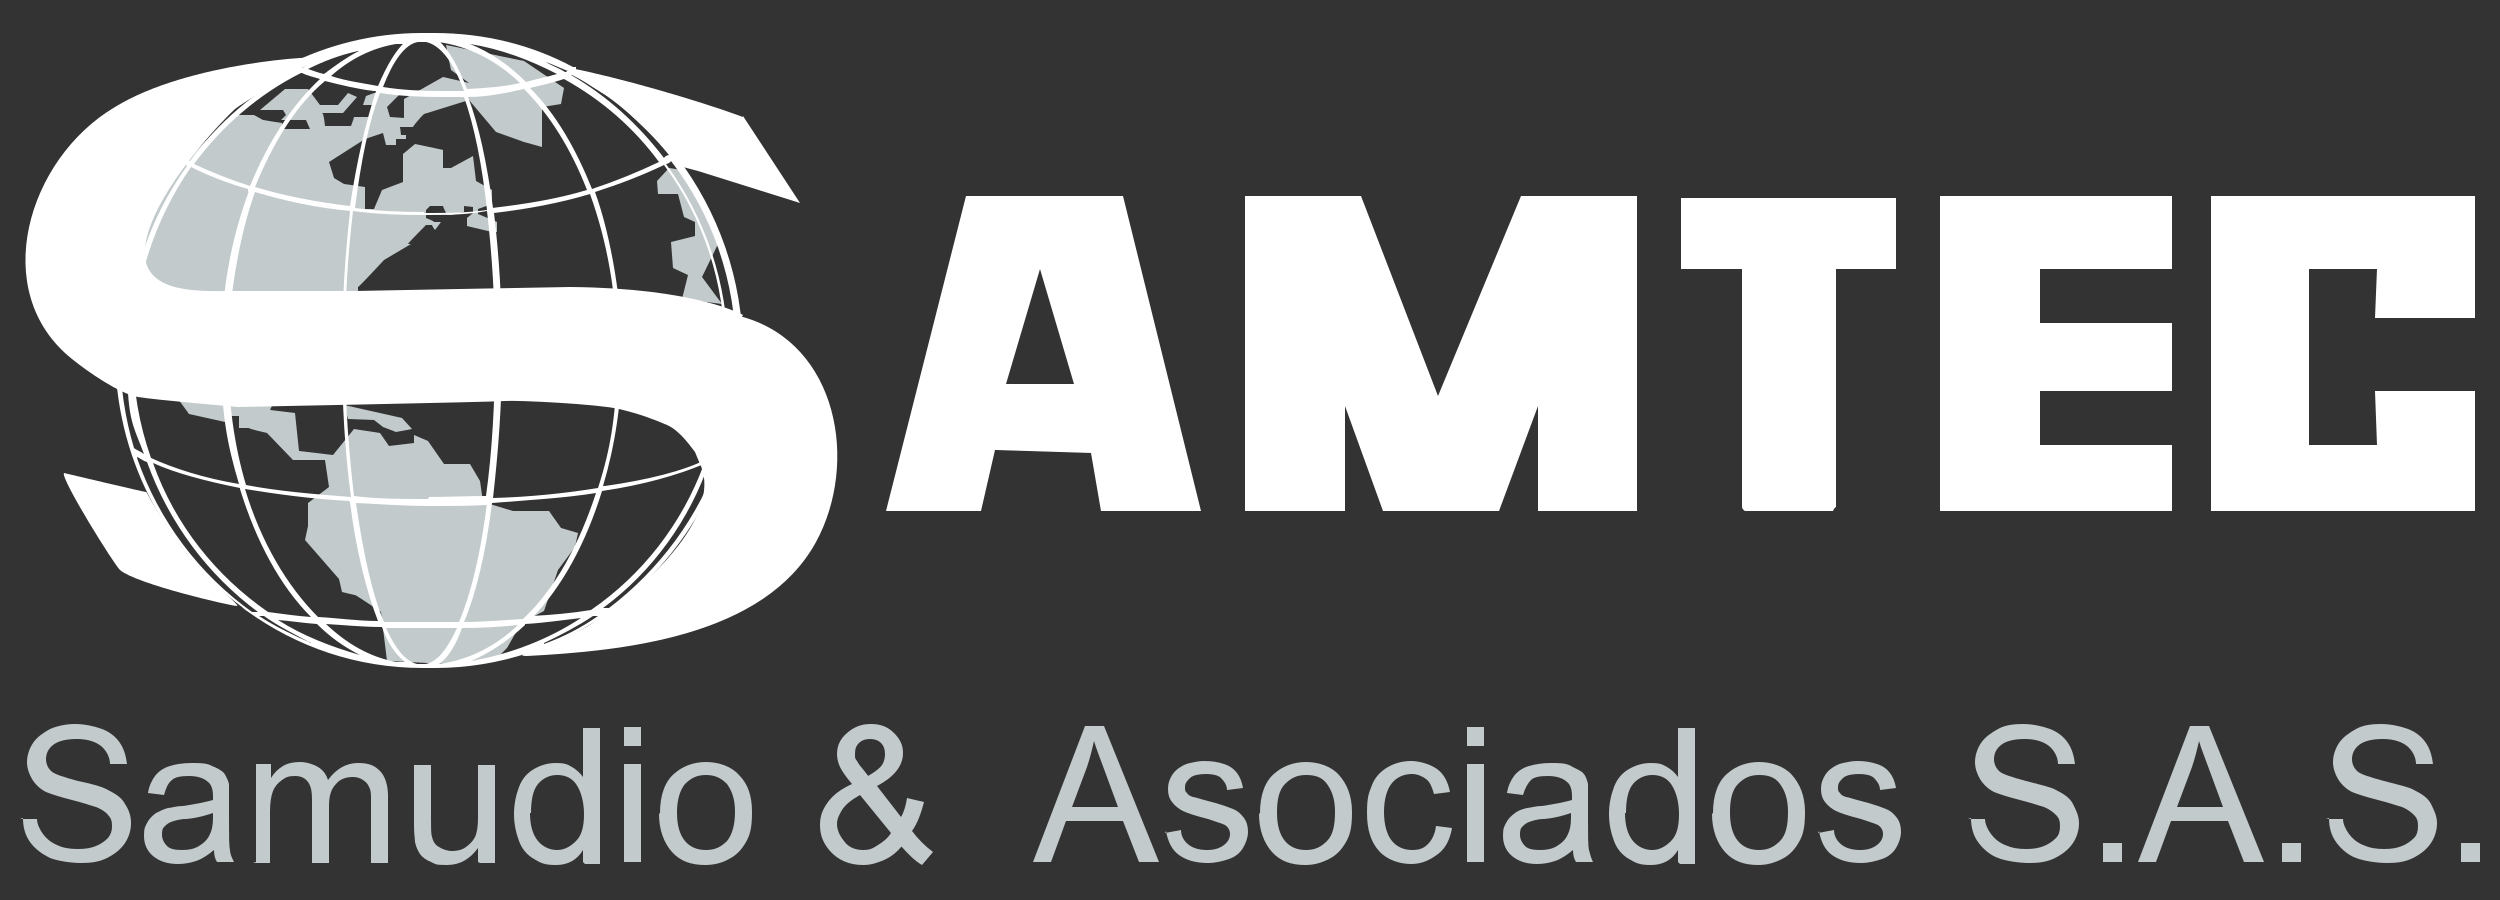
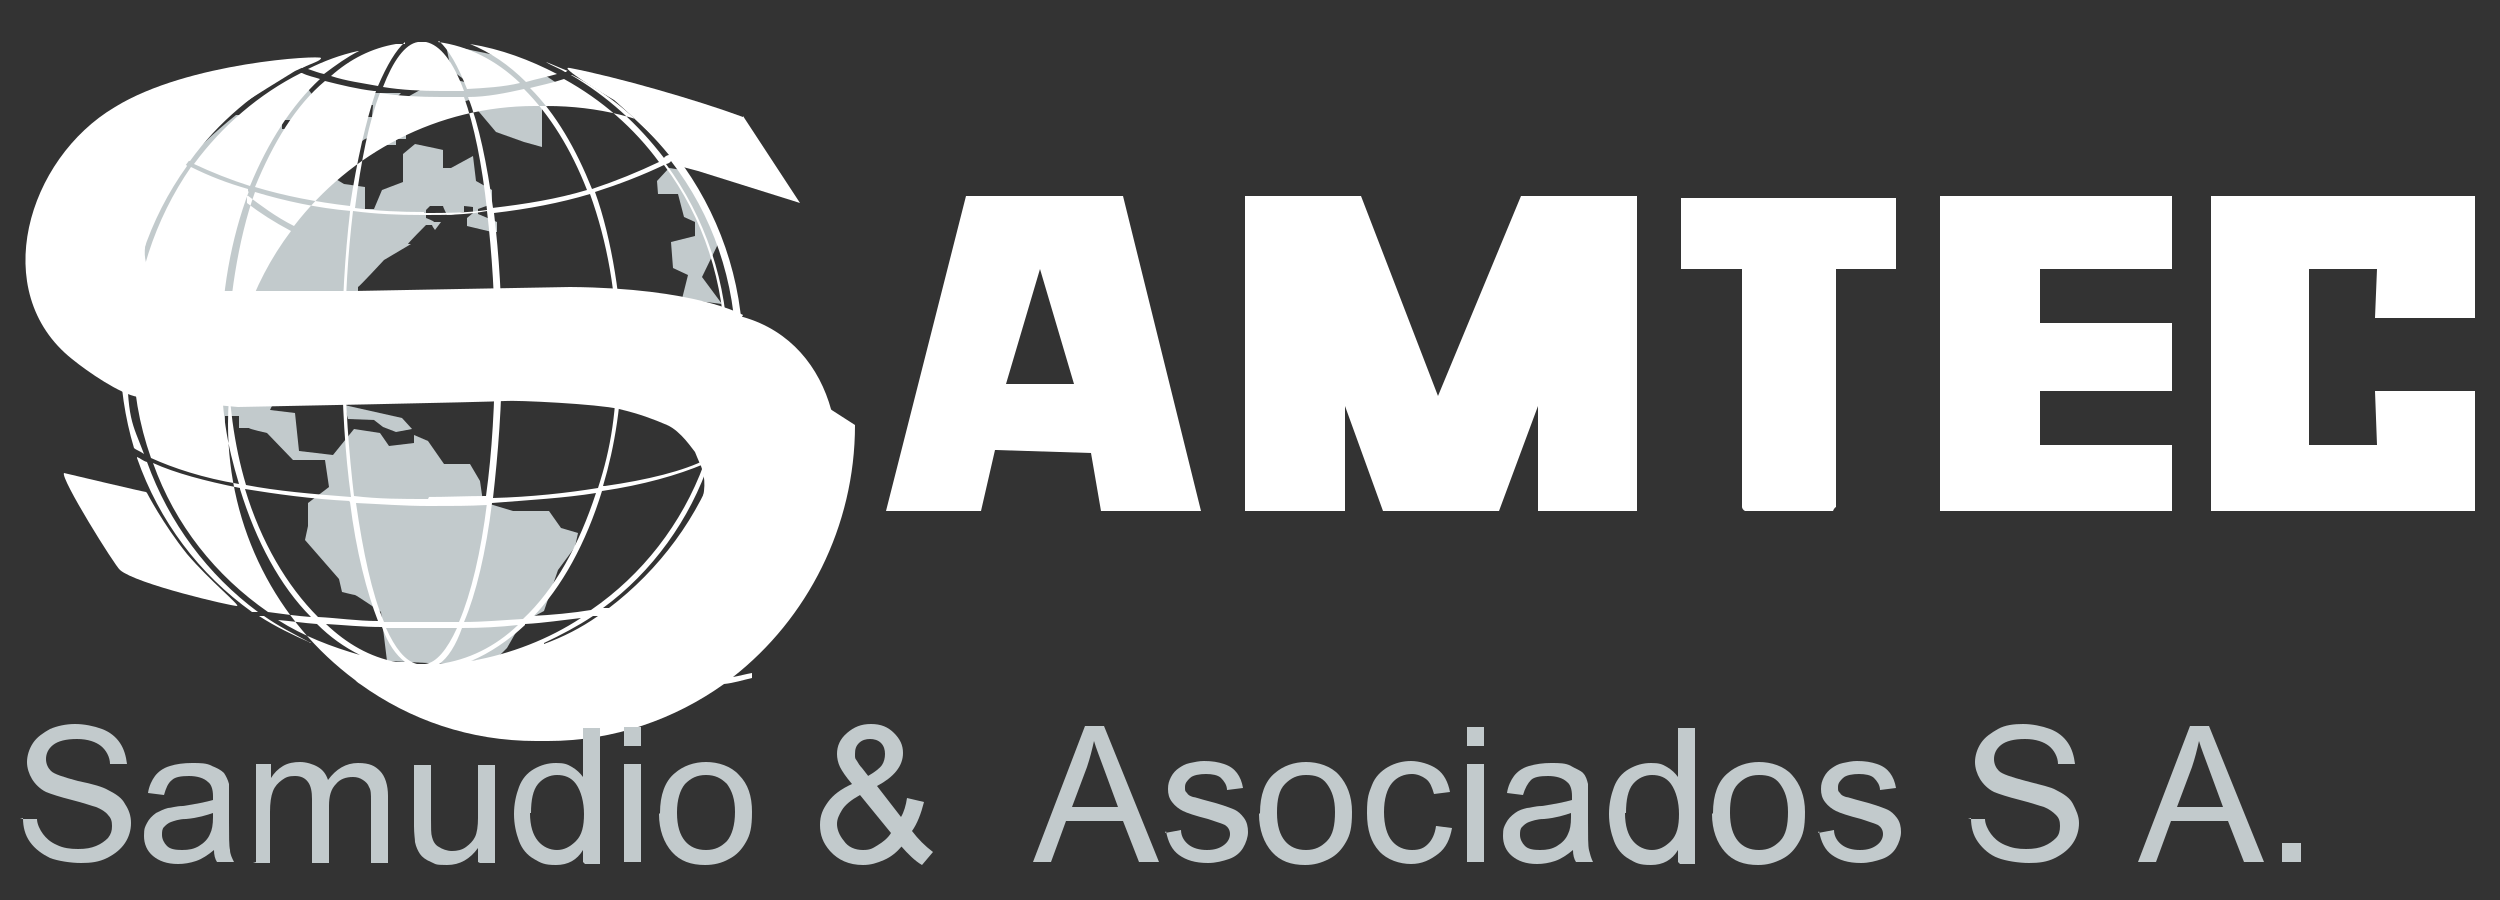
<svg xmlns="http://www.w3.org/2000/svg" id="Capa_1" version="1.1" viewBox="0 0 250 90">
  <rect x="0" y="0" width="250" height="90" fill="#333333" stroke="none" />
  <defs>
    <style>
      .st0 {
        fill: #fff;
      }

      .st1 {
        fill: #c2cacc;
      }
    </style>
  </defs>
  <g id="Azul">
    <g id="Mapa">
      <g>
        <path class="st1" d="M13.7,23.5l-1,1.4c-.8,1.4-1.4,3-1.9,4.5v1.8l1.8.8v3.4c.1,0,1.9,2.7,1.9,2.7h1.4c0,.1.1-.8.1-.8l-1.7-2.5-.4-2.5h.9l.5,2.5,2.5,3.2-.5,1.2,1.6,2.2,3.6.8v-.6h1.4v1.2h1c0,.1,1.8.5,1.8.5l2.6,2.7h3.2l.4,2.7-2.1,1.6v2.3l-.3,1.4,3.4,3.9.3,1.3s1.2.3,1.3.3,2.6,1.7,2.6,1.7l.6,4.9,6.1.3,4.9-.6,1-1,.8-1.4,1-1.3,1.9-1,1.4-4.1,1.7-2.3.3-1.4-1.7-.5-1.2-1.7h-3.6l-3-.9-.3-2.1-1-1.7h-2.6l-1.6-2.3-1.4-.6v.8l-2.5.3-.9-1.3-2.6-.4-2.1,2.6-3.4-.4-.4-3.8-2.5-.3.9-1.9-.3-1-3.1,2.3h-2.1c0-.1-.8-1.7-.8-1.7l.4-1.7,1-2.1,2.5-1.4h4.9c0-.1,0,1.3,0,1.3l1.8.8-.3-2.6,1.3-1.3,2.6-1.8v-1.2c.1,0,2.6-2.7,2.6-2.7l2.7-1.6h-.3c0-.1,1.8-1.9,1.8-1.9h.6c0,.1.3.5.3.5l.6-.8h.1-.8c0-.1-.8-.4-.8-.4v-.8l.4-.4h1.3c0,.1.4.9.4.9h.4c0-.1,0,0,0,0l1.3-.3v-.6c.1,0,.9.1.9.1v.6l-.6.5h0v.8l2.5.6h.5v-1l-1.9-.8v-.5l1.4-.5v-1.4l-1.6-.9-.3-2.5-2.2,1.2h-.8v-1.8c.1,0-2.8-.6-2.8-.6l-1.2,1v2.8l-2.1.8-.8,1.9h-.9c0,.1,0-2.2,0-2.2l-2.1-.3-1-.6-.5-1.6,3.6-2.3,1.8-.6.3,1.2h1v-.6h1v-.4h-.5c0-.1-.1-.8-.1-.8h1.3c0-.1.8-1,.8-1h0l.3-.3,4.5-1.4,2.7,3.2,2.8,1,1.8.5v-4l1.9-.3.3-1.6-4-2.7-7.8-1.6.5,2.5,1.8,1.3-2.6-.6-3.9,2.2v1.9c.1,0-1.4-.1-1.4-.1l-.3-1,1.4-1.4h-2.7l-.8.3-.3.9h1c0,.1-.1,1.2-.1,1.2h-1.8c0,.1-.3.9-.3.9h-2.6c0,.1-.1-1.3-.3-1.3s2.1,0,2.1,0l1.4-1.6-.9-.4-1,1.2h-1.8l-1.2-1.6h-2.3l-2.5,2.1h2.3l.3.5-.5.5h2.5l.4.9h-2.8v-.6c-.1,0-1.9-.3-1.9-.3l-.9-.5h-1.8c-4.3,3.4-7.9,7.5-10.6,12.3v.5h0v-.6ZM31.5,23.9l4.1.8" />
        <polygon class="st1" points="34.4 40.5 34.8 41.9 37.4 42 38.3 42.7 39.6 43.2 41.2 42.9 40.2 41.8 34.4 40.5" />
        <polygon class="st1" points="66.9 16.8 65.7 18.1 65.8 19.4 67.8 19.4 68.4 21.7 69.5 22.2 69.5 23.6 67.1 24.2 67.3 26.8 68.8 27.5 68.2 29.9 72.2 30.4 70.2 27.7 71.9 24.2 70.4 20.9 68.2 17 66.9 16.8" />
      </g>
    </g>
    <g id="S">
      <path class="st0" d="M74.3,31.5s-4.7-2.7-17.3-2.8c-.6,0-21.6.4-21.6.4h-12.4c-3.1,0-9.5.4-8.4-5s8-12.4,8.9-13.2c.6-.5,6-3.8,6-3.8,1.7-.8,2.6-1,2.6-1.3s-13.3.4-20.6,4.9C2.7,15.9-1.2,29.2,7.2,35.9c1.6,1.3,4.8,3.5,6.6,3.8s10,1,10,1c0,0,25.6-.5,26.7-.6s9.3.3,11.4.8,3.4,1,4.8,1.6,2.6,2.5,2.8,2.7c0,0,.4,1,.6,1.4,1,2.5-.3,5.6-2.7,8.5-2.8,3.5-6.6,5.7-7.4,6.6-1.3,1.3-4.3,2.3-6.1,3.1-1.3.5-2.3.8-1.2.8,9.6-.5,23.7-1.9,28.9-11.4,4.3-7.9,2.2-19.8-7.3-22.5h-.1Z" />
      <path class="st0" d="M74.3,11.6l5.7,8.7-10.2-3.2-1.9-.5c-.6-1.3-6-6.2-6.5-6.6-.9-.5-5.8-3.5-4.4-3.2,4.7.9,12.7,3.2,17.3,4.9h0Z" />
      <path class="st0" d="M14.7,49.3s1.6,3.1,4,6.1c2.3,2.7,5.4,5.2,5,5.2-.6,0-10.1-2.2-11.7-3.6-.5-.4-6-9.2-5.6-9.7,0,0,8,1.9,8.2,1.9h0Z" />
    </g>
-     <path class="st0" d="M74.3,35.3c0-7.4-2.5-14.2-6.6-19.6.4-.3.8-.5,1.2-.8v-.6c-.5.3-1,.6-1.6.9-2.6-3.4-6-6.2-9.7-8.2v-.3h-.3c-4.1-2.2-8.8-3.4-13.9-3.4s-.5,0-.6,0h-.6c-9.7,0-18.5,4.7-24.1,12-1.8-.9-3.4-2.1-4.7-3.1v.8c1.3,1,2.7,1.9,4.4,2.8-4,5.3-6.3,12-6.3,19.3,0,10.5,4.9,19.8,12.7,25.6,0,0,.3.3.5.4,5,3.6,11,5.7,17.6,5.7s.5,0,.6,0h.6c6.6,0,12.7-2.2,17.6-5.7,1-.1,1.9-.4,2.8-.6v-.5c-.6.1-1.3.3-1.9.4,7.4-5.8,12.2-15,12.2-25.2h0ZM73.7,35.3c0,3.4-.5,6.6-1.6,9.7-.3.3-.6.4-1,.6,1-3.2,1.7-6.7,1.7-10.2,0-7.1-2.3-13.7-6.2-19,.1,0,.4-.1.5-.3,4.1,5.3,6.5,12,6.5,19.3h.1ZM30.2,7.3c.6.3,1.2.4,1.8.6-2.8,2.6-5.2,6.3-7,10.7-1.9-.6-3.9-1.4-5.6-2.2,2.8-3.8,6.5-7,10.7-9.1h0ZM39.6,66.2c-2.6-.5-4.9-1.8-7-3.8,1.8.1,3.6.3,5.6.3.6,1.7,1.4,2.8,2.3,3.5h-.9ZM40.5,4.2c-.9.8-1.8,2.3-2.7,4.4-1.6-.3-3.2-.5-4.7-1,1.9-1.7,4.1-2.8,6.5-3.2h.9ZM46.2,9.1h-2.1c-1.9,0-4-.1-5.8-.4,1-2.6,2.2-4.3,3.5-4.5h.8c1.4.3,2.7,1.9,3.8,4.9h-.1ZM43.8,4.2c3,.4,5.8,1.8,8.2,4.1-1.7.4-3.5.5-5.3.6-.9-2.3-1.8-3.9-2.8-4.8h0ZM42.8,49.9c-2.6,0-5,0-7.4-.3-.5-4.3-.9-9.2-.9-14.5s.3-9.8.8-14c2.2.3,4.5.4,6.9.4s4.4,0,6.5-.4c.5,4.3.8,8.9.8,14s-.3,10.2-.9,14.5c-1.9,0-3.9.1-6,.1h.3ZM48.7,50.3c-.6,4.9-1.6,9.1-2.8,11.9h-7.5c-1.2-2.8-2.1-7-2.8-11.9,2.3.1,4.8.3,7.3.3s3.9,0,5.8-.1h.1ZM42.4,21.2c-2.3,0-4.7-.1-6.9-.4.6-4.7,1.4-8.7,2.5-11.5,1.9.3,4,.4,6.1.4h2.3c1,2.8,1.8,6.7,2.3,11.3-2.1.3-4.1.3-6.3.3ZM37.6,9.1c-1,3-1.9,6.9-2.6,11.5-3.4-.4-6.5-1-9.5-1.9,1.8-4.4,4.1-8.2,7-10.6,1.6.4,3.2.8,4.9,1h.1ZM35,21.2c-.5,4.3-.8,9.1-.8,14.1s.3,10.1.9,14.4c-3.9-.3-7.4-.6-10.5-1.2-1.2-4-1.8-8.5-1.8-13.2s1-11.4,2.7-16.1c3,.9,6.2,1.6,9.6,1.9h-.1ZM35,50.2c.6,4.9,1.7,9.1,2.8,11.9-2.1,0-4-.3-6-.4-3.1-3.1-5.7-7.5-7.3-12.8,3.1.5,6.6,1,10.5,1.2h-.1ZM38.7,62.8h7c-1,2.2-2.1,3.5-3.2,3.6h-.8c-1.2-.3-2.2-1.6-3.1-3.6h.1ZM46.2,62.8c1.9,0,3.8-.1,5.6-.3-2.3,2.2-5,3.5-7.9,3.9.9-.6,1.7-1.9,2.3-3.6h0ZM46.4,62.2c1.2-2.8,2.2-7,2.8-11.9,3.8-.3,7.3-.5,10.4-1-1.7,5.2-4.1,9.6-7.3,12.6-1.9.1-3.9.3-6,.3h0ZM49.3,49.8c.5-4.4.9-9.3.9-14.5s-.3-9.8-.8-14c3.4-.4,6.6-1,9.6-1.9,1.7,4.7,2.7,10.1,2.7,15.9s-.6,9.5-1.9,13.5c-3.1.5-6.7.9-10.5,1ZM49.3,20.8c-.6-4.4-1.4-8.3-2.5-11.1,1.9,0,3.8-.4,5.6-.8,2.6,2.6,4.7,6,6.3,10.1-3,.9-6.1,1.4-9.5,1.8h0ZM53,8.8c1.2-.3,2.2-.5,3.4-.9,3.8,2.1,7,4.9,9.5,8.3-2.1,1-4.3,1.9-6.7,2.7-1.6-4-3.6-7.5-6.2-10.1h.1ZM52.6,8.2c-1.7-1.7-3.6-3-5.6-3.8,3.1.5,6,1.6,8.7,3-1,.3-2.1.5-3.1.8ZM35.9,5.1c-1.2.6-2.3,1.4-3.5,2.3-.5-.1-1-.3-1.6-.5,1.6-.8,3.2-1.4,5-1.8h0ZM30.2,6.7h0c.4-.1.6-.3,1-.4-.4.1-.6.3-1,.5h0ZM24.9,19.1c-1.8,4.8-2.8,10.2-2.8,16.2s.6,9.1,1.8,13.1c-3.6-.6-6.6-1.6-8.8-2.6-1.2-3.4-1.8-6.9-1.8-10.6,0-6.9,2.2-13.3,5.8-18.5,1.8.9,3.6,1.6,5.7,2.2h0v.3ZM24,48.9c1.6,5.2,4,9.7,7.1,12.8-1.4-.1-2.8-.3-4.3-.5-5.2-3.6-9.3-8.7-11.5-14.9,2.2,1,5.2,1.8,8.7,2.5h0ZM31.7,62.4c1.3,1.3,2.7,2.3,4.3,3.1-2.8-.8-5.7-1.9-8.2-3.5,1.3.1,2.5.3,3.9.4ZM31.1,64.3c-1.8-.8-3.5-1.6-5.2-2.7h.5c1.4,1,3,1.8,4.5,2.6h.1ZM52.5,62.4c1.9-.1,3.8-.4,5.6-.6-3.2,2.1-7,3.6-11,4.3,1.9-.8,3.8-2.1,5.4-3.6h0ZM53.2,61.8c3-3.1,5.4-7.5,7-12.7,4.1-.6,7.6-1.6,10.2-2.7-2.2,6-6.2,11.1-11.3,14.6-1.8.3-3.9.5-6,.6h0ZM60.3,48.6c1.2-4,1.9-8.5,1.9-13.3s-1-11.4-2.7-16.1c2.5-.8,4.8-1.7,6.9-2.7,3.9,5.2,6.1,11.8,6.1,18.8s-.6,7.3-1.8,10.6c-2.3,1.2-6,2.1-10.2,2.7h-.1ZM66.9,15.5c-.1,0-.4.1-.5.3-2.6-3.4-5.7-6.2-9.3-8.3h.1c3.8,1.9,7,4.7,9.7,8h0ZM56.6,7.2h-.1c-.6-.4-1.3-.6-1.9-1,.8.3,1.4.6,2.2.9h-.1ZM29.7,6.8h0c-4.1,2.3-7.9,5.4-10.7,9.3-.1,0-.4-.1-.5-.3,3-3.9,6.9-7,11.3-8.9h0ZM18.2,16.3c.1,0,.4.1.5.3-3.8,5.3-6,11.7-6,18.6s.5,7,1.7,10.2c-.4-.3-.8-.4-1-.6-.9-3-1.4-6.3-1.4-9.6,0-7.1,2.3-13.7,6.2-19h0ZM13.7,45.7c.3.1.6.4,1,.5,2.2,6.1,6.1,11.3,11.1,15h-.6c-5.3-3.8-9.3-9.1-11.5-15.4h0ZM54.4,64.3c1.7-.8,3.4-1.7,4.9-2.7h.5c-1.7,1.2-3.5,2.1-5.4,2.8h0ZM60.9,60.8h-.6c4.9-3.6,8.7-8.8,10.7-14.8.4-.1.6-.4,1-.5-2.1,6.2-6.1,11.5-11.1,15.3Z" />
+     <path class="st0" d="M74.3,35.3c0-7.4-2.5-14.2-6.6-19.6.4-.3.8-.5,1.2-.8v-.6v-.3h-.3c-4.1-2.2-8.8-3.4-13.9-3.4s-.5,0-.6,0h-.6c-9.7,0-18.5,4.7-24.1,12-1.8-.9-3.4-2.1-4.7-3.1v.8c1.3,1,2.7,1.9,4.4,2.8-4,5.3-6.3,12-6.3,19.3,0,10.5,4.9,19.8,12.7,25.6,0,0,.3.3.5.4,5,3.6,11,5.7,17.6,5.7s.5,0,.6,0h.6c6.6,0,12.7-2.2,17.6-5.7,1-.1,1.9-.4,2.8-.6v-.5c-.6.1-1.3.3-1.9.4,7.4-5.8,12.2-15,12.2-25.2h0ZM73.7,35.3c0,3.4-.5,6.6-1.6,9.7-.3.3-.6.4-1,.6,1-3.2,1.7-6.7,1.7-10.2,0-7.1-2.3-13.7-6.2-19,.1,0,.4-.1.5-.3,4.1,5.3,6.5,12,6.5,19.3h.1ZM30.2,7.3c.6.3,1.2.4,1.8.6-2.8,2.6-5.2,6.3-7,10.7-1.9-.6-3.9-1.4-5.6-2.2,2.8-3.8,6.5-7,10.7-9.1h0ZM39.6,66.2c-2.6-.5-4.9-1.8-7-3.8,1.8.1,3.6.3,5.6.3.6,1.7,1.4,2.8,2.3,3.5h-.9ZM40.5,4.2c-.9.8-1.8,2.3-2.7,4.4-1.6-.3-3.2-.5-4.7-1,1.9-1.7,4.1-2.8,6.5-3.2h.9ZM46.2,9.1h-2.1c-1.9,0-4-.1-5.8-.4,1-2.6,2.2-4.3,3.5-4.5h.8c1.4.3,2.7,1.9,3.8,4.9h-.1ZM43.8,4.2c3,.4,5.8,1.8,8.2,4.1-1.7.4-3.5.5-5.3.6-.9-2.3-1.8-3.9-2.8-4.8h0ZM42.8,49.9c-2.6,0-5,0-7.4-.3-.5-4.3-.9-9.2-.9-14.5s.3-9.8.8-14c2.2.3,4.5.4,6.9.4s4.4,0,6.5-.4c.5,4.3.8,8.9.8,14s-.3,10.2-.9,14.5c-1.9,0-3.9.1-6,.1h.3ZM48.7,50.3c-.6,4.9-1.6,9.1-2.8,11.9h-7.5c-1.2-2.8-2.1-7-2.8-11.9,2.3.1,4.8.3,7.3.3s3.9,0,5.8-.1h.1ZM42.4,21.2c-2.3,0-4.7-.1-6.9-.4.6-4.7,1.4-8.7,2.5-11.5,1.9.3,4,.4,6.1.4h2.3c1,2.8,1.8,6.7,2.3,11.3-2.1.3-4.1.3-6.3.3ZM37.6,9.1c-1,3-1.9,6.9-2.6,11.5-3.4-.4-6.5-1-9.5-1.9,1.8-4.4,4.1-8.2,7-10.6,1.6.4,3.2.8,4.9,1h.1ZM35,21.2c-.5,4.3-.8,9.1-.8,14.1s.3,10.1.9,14.4c-3.9-.3-7.4-.6-10.5-1.2-1.2-4-1.8-8.5-1.8-13.2s1-11.4,2.7-16.1c3,.9,6.2,1.6,9.6,1.9h-.1ZM35,50.2c.6,4.9,1.7,9.1,2.8,11.9-2.1,0-4-.3-6-.4-3.1-3.1-5.7-7.5-7.3-12.8,3.1.5,6.6,1,10.5,1.2h-.1ZM38.7,62.8h7c-1,2.2-2.1,3.5-3.2,3.6h-.8c-1.2-.3-2.2-1.6-3.1-3.6h.1ZM46.2,62.8c1.9,0,3.8-.1,5.6-.3-2.3,2.2-5,3.5-7.9,3.9.9-.6,1.7-1.9,2.3-3.6h0ZM46.4,62.2c1.2-2.8,2.2-7,2.8-11.9,3.8-.3,7.3-.5,10.4-1-1.7,5.2-4.1,9.6-7.3,12.6-1.9.1-3.9.3-6,.3h0ZM49.3,49.8c.5-4.4.9-9.3.9-14.5s-.3-9.8-.8-14c3.4-.4,6.6-1,9.6-1.9,1.7,4.7,2.7,10.1,2.7,15.9s-.6,9.5-1.9,13.5c-3.1.5-6.7.9-10.5,1ZM49.3,20.8c-.6-4.4-1.4-8.3-2.5-11.1,1.9,0,3.8-.4,5.6-.8,2.6,2.6,4.7,6,6.3,10.1-3,.9-6.1,1.4-9.5,1.8h0ZM53,8.8c1.2-.3,2.2-.5,3.4-.9,3.8,2.1,7,4.9,9.5,8.3-2.1,1-4.3,1.9-6.7,2.7-1.6-4-3.6-7.5-6.2-10.1h.1ZM52.6,8.2c-1.7-1.7-3.6-3-5.6-3.8,3.1.5,6,1.6,8.7,3-1,.3-2.1.5-3.1.8ZM35.9,5.1c-1.2.6-2.3,1.4-3.5,2.3-.5-.1-1-.3-1.6-.5,1.6-.8,3.2-1.4,5-1.8h0ZM30.2,6.7h0c.4-.1.6-.3,1-.4-.4.1-.6.3-1,.5h0ZM24.9,19.1c-1.8,4.8-2.8,10.2-2.8,16.2s.6,9.1,1.8,13.1c-3.6-.6-6.6-1.6-8.8-2.6-1.2-3.4-1.8-6.9-1.8-10.6,0-6.9,2.2-13.3,5.8-18.5,1.8.9,3.6,1.6,5.7,2.2h0v.3ZM24,48.9c1.6,5.2,4,9.7,7.1,12.8-1.4-.1-2.8-.3-4.3-.5-5.2-3.6-9.3-8.7-11.5-14.9,2.2,1,5.2,1.8,8.7,2.5h0ZM31.7,62.4c1.3,1.3,2.7,2.3,4.3,3.1-2.8-.8-5.7-1.9-8.2-3.5,1.3.1,2.5.3,3.9.4ZM31.1,64.3c-1.8-.8-3.5-1.6-5.2-2.7h.5c1.4,1,3,1.8,4.5,2.6h.1ZM52.5,62.4c1.9-.1,3.8-.4,5.6-.6-3.2,2.1-7,3.6-11,4.3,1.9-.8,3.8-2.1,5.4-3.6h0ZM53.2,61.8c3-3.1,5.4-7.5,7-12.7,4.1-.6,7.6-1.6,10.2-2.7-2.2,6-6.2,11.1-11.3,14.6-1.8.3-3.9.5-6,.6h0ZM60.3,48.6c1.2-4,1.9-8.5,1.9-13.3s-1-11.4-2.7-16.1c2.5-.8,4.8-1.7,6.9-2.7,3.9,5.2,6.1,11.8,6.1,18.8s-.6,7.3-1.8,10.6c-2.3,1.2-6,2.1-10.2,2.7h-.1ZM66.9,15.5c-.1,0-.4.1-.5.3-2.6-3.4-5.7-6.2-9.3-8.3h.1c3.8,1.9,7,4.7,9.7,8h0ZM56.6,7.2h-.1c-.6-.4-1.3-.6-1.9-1,.8.3,1.4.6,2.2.9h-.1ZM29.7,6.8h0c-4.1,2.3-7.9,5.4-10.7,9.3-.1,0-.4-.1-.5-.3,3-3.9,6.9-7,11.3-8.9h0ZM18.2,16.3c.1,0,.4.1.5.3-3.8,5.3-6,11.7-6,18.6s.5,7,1.7,10.2c-.4-.3-.8-.4-1-.6-.9-3-1.4-6.3-1.4-9.6,0-7.1,2.3-13.7,6.2-19h0ZM13.7,45.7c.3.1.6.4,1,.5,2.2,6.1,6.1,11.3,11.1,15h-.6c-5.3-3.8-9.3-9.1-11.5-15.4h0ZM54.4,64.3c1.7-.8,3.4-1.7,4.9-2.7h.5c-1.7,1.2-3.5,2.1-5.4,2.8h0ZM60.9,60.8h-.6c4.9-3.6,8.7-8.8,10.7-14.8.4-.1.6-.4,1-.5-2.1,6.2-6.1,11.5-11.1,15.3Z" />
    <g id="Texto">
      <polygon class="st0" points="247.5 19.6 247.5 31.8 237.5 31.8 237.7 26.9 230.9 26.9 230.9 44.5 237.7 44.5 237.5 39.1 247.5 39.1 247.5 51.1 221.1 51.1 221.1 19.6 247.5 19.6" />
      <polygon class="st0" points="217.2 19.6 217.2 26.9 204 26.9 204 32.3 217.2 32.3 217.2 39.1 204 39.1 204 44.5 217.2 44.5 217.2 51.1 194 51.1 194 19.6 217.2 19.6" />
      <path class="st0" d="M183.5,26.9h6.1v-7.1h-21.5v7.1h6.1v23.8c0,.1.1.3.3.4h8.8s.1-.3.3-.4v-23.8h0Z" />
      <polygon class="st0" points="136.1 19.6 143.8 39.6 152.1 19.6 163.7 19.6 163.7 51.1 153.8 51.1 153.8 40.6 149.9 51.1 138.3 51.1 134.5 40.6 134.5 51.1 124.5 51.1 124.5 19.6 136.1 19.6" />
      <path class="st0" d="M88.6,51.1l8-31.5h15.7l7.8,31.5h-10l-1-5.8-9.6-.3-1.4,6.1s-9.5,0-9.5,0ZM107.4,38.4l-3.4-11.5-3.4,11.5h6.7Z" />
    </g>
  </g>
  <g>
    <path class="st1" d="M2,81.9h1.7c0,.5.3,1.1.6,1.5.3.4.7.8,1.4,1.1.6.3,1.3.4,2.1.4s1.3-.1,1.8-.3c.5-.2.9-.5,1.2-.8.3-.4.4-.7.4-1.2s-.1-.8-.4-1.1c-.2-.3-.7-.6-1.2-.8-.4-.1-1.2-.4-2.4-.7-1.2-.3-2.1-.6-2.6-.8-.6-.3-1.1-.8-1.4-1.3-.3-.5-.5-1.1-.5-1.7s.2-1.3.6-1.9,1-1,1.7-1.4c.7-.3,1.6-.5,2.5-.5s1.9.2,2.7.5,1.4.8,1.8,1.4c.4.6.6,1.3.7,2.1h-1.7c0-.7-.4-1.4-.9-1.8-.5-.4-1.3-.7-2.4-.7s-1.9.2-2.4.6c-.5.4-.7.9-.7,1.4s.2.9.5,1.2c.3.3,1.2.6,2.7,1,1.5.3,2.5.6,3,.9.8.4,1.4.8,1.7,1.4.4.6.6,1.2.6,1.9s-.2,1.4-.6,2c-.4.6-1,1.1-1.8,1.5-.8.4-1.6.5-2.6.5s-2.3-.2-3.1-.5c-.8-.4-1.5-.9-2-1.6s-.7-1.5-.7-2.4Z" />
    <path class="st1" d="M21.4,85c-.6.5-1.2.9-1.8,1.1-.6.2-1.2.3-1.8.3-1.1,0-1.9-.3-2.5-.8-.6-.5-.9-1.2-.9-2s.1-.9.3-1.3c.2-.4.5-.7.9-1,.4-.2.8-.4,1.2-.5.3,0,.8-.2,1.5-.2,1.3-.2,2.3-.4,3-.6,0-.2,0-.4,0-.4,0-.7-.2-1.2-.5-1.4-.4-.4-1.1-.6-1.9-.6s-1.4.1-1.7.4c-.4.3-.6.8-.8,1.5l-1.6-.2c.1-.7.4-1.3.7-1.7.3-.4.8-.8,1.5-1,.6-.2,1.4-.3,2.2-.3s1.5,0,2,.3c.5.2.9.4,1.2.7.2.3.4.7.5,1.1,0,.3,0,.8,0,1.5v2.2c0,1.5,0,2.5.1,2.9,0,.4.2.8.4,1.2h-1.7c-.2-.3-.3-.7-.3-1.2ZM21.3,81.3c-.6.2-1.5.5-2.7.6-.7,0-1.2.2-1.5.3-.3.1-.5.3-.7.5-.2.2-.2.5-.2.8,0,.4.2.8.5,1.1.3.3.8.4,1.5.4s1.2-.1,1.7-.4.9-.7,1.1-1.2c.2-.4.3-.9.3-1.7v-.6Z" />
    <path class="st1" d="M25.6,86.2v-9.8h1.5v1.4c.3-.5.7-.9,1.2-1.2.5-.3,1.1-.4,1.7-.4s1.3.2,1.8.5c.5.3.8.7,1,1.3.8-1.1,1.8-1.7,3-1.7s1.7.3,2.2.8c.5.5.8,1.4.8,2.5v6.7h-1.7v-6.2c0-.7,0-1.1-.2-1.4-.1-.3-.3-.5-.6-.7-.3-.2-.6-.3-1-.3-.7,0-1.3.2-1.7.7-.5.5-.7,1.2-.7,2.2v5.7h-1.7v-6.4c0-.7-.1-1.3-.4-1.7-.3-.4-.7-.6-1.3-.6s-.9.1-1.3.4-.7.6-.9,1.1c-.2.5-.3,1.2-.3,2.1v5.1h-1.7Z" />
    <path class="st1" d="M47.8,86.2v-1.4c-.8,1.1-1.8,1.7-3.1,1.7s-1.1-.1-1.6-.3c-.5-.2-.9-.5-1.1-.8-.2-.3-.4-.7-.5-1.2,0-.3-.1-.8-.1-1.6v-6.1h1.7v5.4c0,.9,0,1.5.1,1.8.1.4.3.8.7,1,.3.2.8.4,1.3.4s1-.1,1.4-.4c.4-.3.7-.6.9-1,.2-.4.3-1.1.3-1.9v-5.3h1.7v9.8h-1.5Z" />
    <path class="st1" d="M58.3,86.2v-1.2c-.6,1-1.5,1.5-2.7,1.5s-1.5-.2-2.2-.6-1.2-1-1.5-1.8-.5-1.7-.5-2.7.2-1.9.5-2.7c.3-.8.8-1.4,1.5-1.8.7-.4,1.4-.6,2.2-.6s1.1.1,1.6.4.8.6,1.1,1v-4.9h1.7v13.6h-1.5ZM53,81.3c0,1.3.3,2.2.8,2.8.5.6,1.2.9,1.9.9s1.3-.3,1.9-.9.8-1.5.8-2.7-.3-2.3-.8-3-1.2-.9-1.9-.9-1.4.3-1.9.9c-.5.6-.7,1.6-.7,2.9Z" />
    <path class="st1" d="M62.4,74.6v-1.9h1.7v1.9h-1.7ZM62.4,86.2v-9.8h1.7v9.8h-1.7Z" />
    <path class="st1" d="M66,81.3c0-1.8.5-3.2,1.5-4,.8-.7,1.9-1.1,3.1-1.1s2.5.4,3.3,1.3c.9.9,1.3,2.1,1.3,3.7s-.2,2.3-.6,3-.9,1.3-1.7,1.7c-.7.4-1.5.6-2.4.6-1.4,0-2.5-.4-3.3-1.3-.8-.9-1.3-2.2-1.3-3.8ZM67.7,81.3c0,1.3.3,2.2.8,2.8.5.6,1.2.9,2.1.9s1.5-.3,2.1-.9c.5-.6.8-1.6.8-2.9s-.3-2.1-.8-2.8c-.6-.6-1.2-.9-2.1-.9s-1.5.3-2.1.9c-.5.6-.8,1.6-.8,2.8Z" />
    <path class="st1" d="M90.2,84.6c-.5.6-1.1,1.1-1.8,1.4s-1.3.5-2.1.5c-1.4,0-2.5-.5-3.3-1.4-.7-.8-1-1.6-1-2.6s.3-1.6.8-2.3c.5-.7,1.3-1.3,2.4-1.8-.6-.7-1-1.3-1.2-1.7s-.3-.9-.3-1.3c0-.8.3-1.5,1-2.1s1.4-.9,2.4-.9,1.7.3,2.3.9c.6.6.9,1.2.9,2,0,1.3-.9,2.4-2.6,3.3l2.4,3.1c.3-.5.5-1.2.6-1.9l1.7.4c-.3,1.2-.7,2.2-1.2,2.9.6.8,1.3,1.5,2.1,2.1l-1.1,1.3c-.7-.4-1.4-1.1-2.1-1.9ZM89.1,83.3l-3.1-3.8c-.9.5-1.5,1-1.8,1.5s-.5.9-.5,1.4.2,1.1.7,1.7c.4.6,1.1.9,1.9.9s1-.2,1.5-.5c.5-.3,1-.7,1.3-1.2ZM86.8,77.6c.7-.4,1.2-.8,1.4-1.1s.3-.7.3-1.1-.1-.8-.4-1.1c-.3-.3-.7-.4-1.1-.4s-.8.1-1.1.4c-.3.3-.4.6-.4,1.1s0,.4.2.7c.1.2.3.5.5.7l.7.9Z" />
    <path class="st1" d="M103.3,86.2l5.2-13.6h1.9l5.5,13.6h-2l-1.6-4.1h-5.7l-1.5,4.1h-1.9ZM107.2,80.7h4.6l-1.4-3.8c-.4-1.1-.8-2.1-1-2.8-.2.9-.4,1.7-.7,2.6l-1.5,4Z" />
    <path class="st1" d="M116.5,83.3l1.6-.3c0,.7.4,1.2.8,1.5s1,.5,1.8.5,1.3-.2,1.7-.5.6-.7.6-1.1-.2-.7-.5-.9c-.2-.1-.8-.3-1.7-.6-1.2-.3-2.1-.6-2.5-.8s-.8-.5-1.1-.9-.4-.8-.4-1.3.1-.8.3-1.2.5-.7.8-.9c.3-.2.6-.4,1.1-.5s.9-.2,1.4-.2c.8,0,1.4.1,2,.3s1,.5,1.3.9.5.9.6,1.5l-1.6.2c0-.5-.3-.9-.6-1.2s-.9-.4-1.5-.4-1.3.1-1.6.4-.5.5-.5.9,0,.4.2.6c.1.2.3.3.6.4.2,0,.7.2,1.5.4,1.2.3,2,.6,2.5.8s.8.5,1.1.9.4.9.4,1.4-.2,1.1-.5,1.6-.8.9-1.4,1.1-1.3.4-2.1.4c-1.3,0-2.2-.3-2.9-.8s-1.1-1.3-1.3-2.4Z" />
    <path class="st1" d="M126,81.3c0-1.8.5-3.2,1.5-4,.8-.7,1.9-1.1,3.1-1.1s2.5.4,3.3,1.3,1.3,2.1,1.3,3.7-.2,2.3-.6,3-.9,1.3-1.7,1.7-1.5.6-2.4.6c-1.4,0-2.5-.4-3.3-1.3s-1.3-2.2-1.3-3.8ZM127.7,81.3c0,1.3.3,2.2.8,2.8s1.2.9,2.1.9,1.5-.3,2.1-.9.8-1.6.8-2.9-.3-2.1-.8-2.8-1.2-.9-2.1-.9-1.5.3-2.1.9-.8,1.6-.8,2.8Z" />
    <path class="st1" d="M143.6,82.6l1.6.2c-.2,1.1-.6,2-1.4,2.6s-1.6,1-2.7,1-2.4-.4-3.2-1.3-1.2-2.1-1.2-3.8.2-2,.5-2.8.9-1.4,1.6-1.8,1.5-.6,2.3-.6,1.9.3,2.6.8,1.1,1.3,1.3,2.3l-1.6.2c-.2-.7-.4-1.2-.8-1.5s-.9-.5-1.4-.5c-.8,0-1.5.3-2,.9s-.8,1.6-.8,2.9.3,2.3.8,2.9,1.2.9,2,.9,1.2-.2,1.6-.6.7-1,.8-1.8Z" />
    <path class="st1" d="M146.7,74.6v-1.9h1.7v1.9h-1.7ZM146.7,86.2v-9.8h1.7v9.8h-1.7Z" />
    <path class="st1" d="M157.3,85c-.6.5-1.2.9-1.8,1.1s-1.2.3-1.8.3c-1.1,0-1.9-.3-2.5-.8s-.9-1.2-.9-2,.1-.9.3-1.3.5-.7.9-1,.8-.4,1.2-.5c.3,0,.8-.2,1.5-.2,1.3-.2,2.3-.4,3-.6,0-.2,0-.4,0-.4,0-.7-.2-1.2-.5-1.4-.4-.4-1.1-.6-1.9-.6s-1.4.1-1.7.4-.6.8-.8,1.5l-1.6-.2c.1-.7.4-1.3.7-1.7s.8-.8,1.5-1,1.4-.3,2.2-.3,1.5,0,2,.3.9.4,1.2.7.4.7.5,1.1c0,.3,0,.8,0,1.5v2.2c0,1.5,0,2.5.1,2.9s.2.8.4,1.2h-1.7c-.2-.3-.3-.7-.3-1.2ZM157.1,81.3c-.6.2-1.5.5-2.7.6-.7,0-1.2.2-1.5.3s-.5.3-.7.5-.2.5-.2.8c0,.4.2.8.5,1.1s.8.4,1.5.4,1.2-.1,1.7-.4.9-.7,1.1-1.2c.2-.4.3-.9.3-1.7v-.6Z" />
    <path class="st1" d="M167.8,86.2v-1.2c-.6,1-1.5,1.5-2.7,1.5s-1.5-.2-2.2-.6-1.2-1-1.5-1.8-.5-1.7-.5-2.7.2-1.9.5-2.7.8-1.4,1.5-1.8,1.4-.6,2.2-.6,1.1.1,1.6.4.8.6,1.1,1v-4.9h1.7v13.6h-1.5ZM162.5,81.3c0,1.3.3,2.2.8,2.8s1.2.9,1.9.9,1.3-.3,1.9-.9.8-1.5.8-2.7-.3-2.3-.8-3-1.2-.9-1.9-.9-1.4.3-1.9.9-.7,1.6-.7,2.9Z" />
    <path class="st1" d="M171.3,81.3c0-1.8.5-3.2,1.5-4,.8-.7,1.9-1.1,3.1-1.1s2.5.4,3.3,1.3,1.3,2.1,1.3,3.7-.2,2.3-.6,3-.9,1.3-1.7,1.7-1.5.6-2.4.6c-1.4,0-2.5-.4-3.3-1.3s-1.3-2.2-1.3-3.8ZM173,81.3c0,1.3.3,2.2.8,2.8s1.2.9,2.1.9,1.5-.3,2.1-.9.8-1.6.8-2.9-.3-2.1-.8-2.8-1.2-.9-2.1-.9-1.5.3-2.1.9-.8,1.6-.8,2.8Z" />
    <path class="st1" d="M181.8,83.3l1.6-.3c0,.7.4,1.2.8,1.5s1,.5,1.8.5,1.3-.2,1.7-.5.6-.7.6-1.1-.2-.7-.5-.9c-.2-.1-.8-.3-1.7-.6-1.2-.3-2.1-.6-2.5-.8s-.8-.5-1.1-.9-.4-.8-.4-1.3.1-.8.3-1.2.5-.7.8-.9c.3-.2.6-.4,1.1-.5s.9-.2,1.4-.2c.8,0,1.4.1,2,.3s1,.5,1.3.9.5.9.6,1.5l-1.6.2c0-.5-.3-.9-.6-1.2s-.9-.4-1.5-.4-1.3.1-1.6.4-.5.5-.5.9,0,.4.2.6c.1.2.3.3.6.4.2,0,.7.2,1.5.4,1.2.3,2,.6,2.5.8s.8.5,1.1.9.4.9.4,1.4-.2,1.1-.5,1.6-.8.9-1.4,1.1-1.3.4-2.1.4c-1.3,0-2.2-.3-2.9-.8s-1.1-1.3-1.3-2.4Z" />
    <path class="st1" d="M196.8,81.9h1.7c0,.5.3,1.1.6,1.5s.7.8,1.4,1.1,1.3.4,2.1.4,1.3-.1,1.8-.3.9-.5,1.2-.8.4-.7.4-1.2-.1-.8-.4-1.1-.7-.6-1.2-.8c-.4-.1-1.2-.4-2.4-.7s-2.1-.6-2.6-.8c-.6-.3-1.1-.8-1.4-1.3s-.5-1.1-.5-1.7.2-1.3.6-1.9,1-1,1.7-1.4,1.6-.5,2.5-.5,1.9.2,2.7.5,1.4.8,1.8,1.4.6,1.3.7,2.1h-1.7c0-.7-.4-1.4-.9-1.8s-1.3-.7-2.4-.7-1.9.2-2.4.6-.7.9-.7,1.4.2.9.5,1.2c.3.3,1.2.6,2.7,1s2.5.6,3,.9c.8.4,1.4.8,1.7,1.4s.6,1.2.6,1.9-.2,1.4-.6,2-1,1.1-1.8,1.5-1.6.5-2.6.5-2.3-.2-3.1-.5-1.5-.9-2-1.6-.7-1.5-.7-2.4Z" />
-     <path class="st1" d="M210.3,86.2v-1.9h1.9v1.9h-1.9Z" />
    <path class="st1" d="M213.8,86.2l5.2-13.6h1.9l5.5,13.6h-2l-1.6-4.1h-5.7l-1.5,4.1h-1.9ZM217.7,80.7h4.6l-1.4-3.8c-.4-1.1-.8-2.1-1-2.8-.2.9-.4,1.7-.7,2.6l-1.5,4Z" />
    <path class="st1" d="M228.2,86.2v-1.9h1.9v1.9h-1.9Z" />
-     <path class="st1" d="M232.6,81.9h1.7c0,.5.3,1.1.6,1.5s.7.8,1.4,1.1,1.3.4,2.1.4,1.3-.1,1.8-.3.9-.5,1.2-.8.4-.7.4-1.2-.1-.8-.4-1.1-.7-.6-1.2-.8c-.4-.1-1.2-.4-2.4-.7s-2.1-.6-2.6-.8c-.6-.3-1.1-.8-1.4-1.3s-.5-1.1-.5-1.7.2-1.3.6-1.9,1-1,1.7-1.4,1.6-.5,2.5-.5,1.9.2,2.7.5,1.4.8,1.8,1.4.6,1.3.7,2.1h-1.7c0-.7-.4-1.4-.9-1.8s-1.3-.7-2.4-.7-1.9.2-2.4.6-.7.9-.7,1.4.2.9.5,1.2c.3.3,1.2.6,2.7,1s2.5.6,3,.9c.8.4,1.4.8,1.7,1.4s.6,1.2.6,1.9-.2,1.4-.6,2-1,1.1-1.8,1.5-1.6.5-2.6.5-2.3-.2-3.1-.5-1.5-.9-2-1.6-.7-1.5-.7-2.4Z" />
-     <path class="st1" d="M246.1,86.2v-1.9h1.9v1.9h-1.9Z" />
  </g>
</svg>